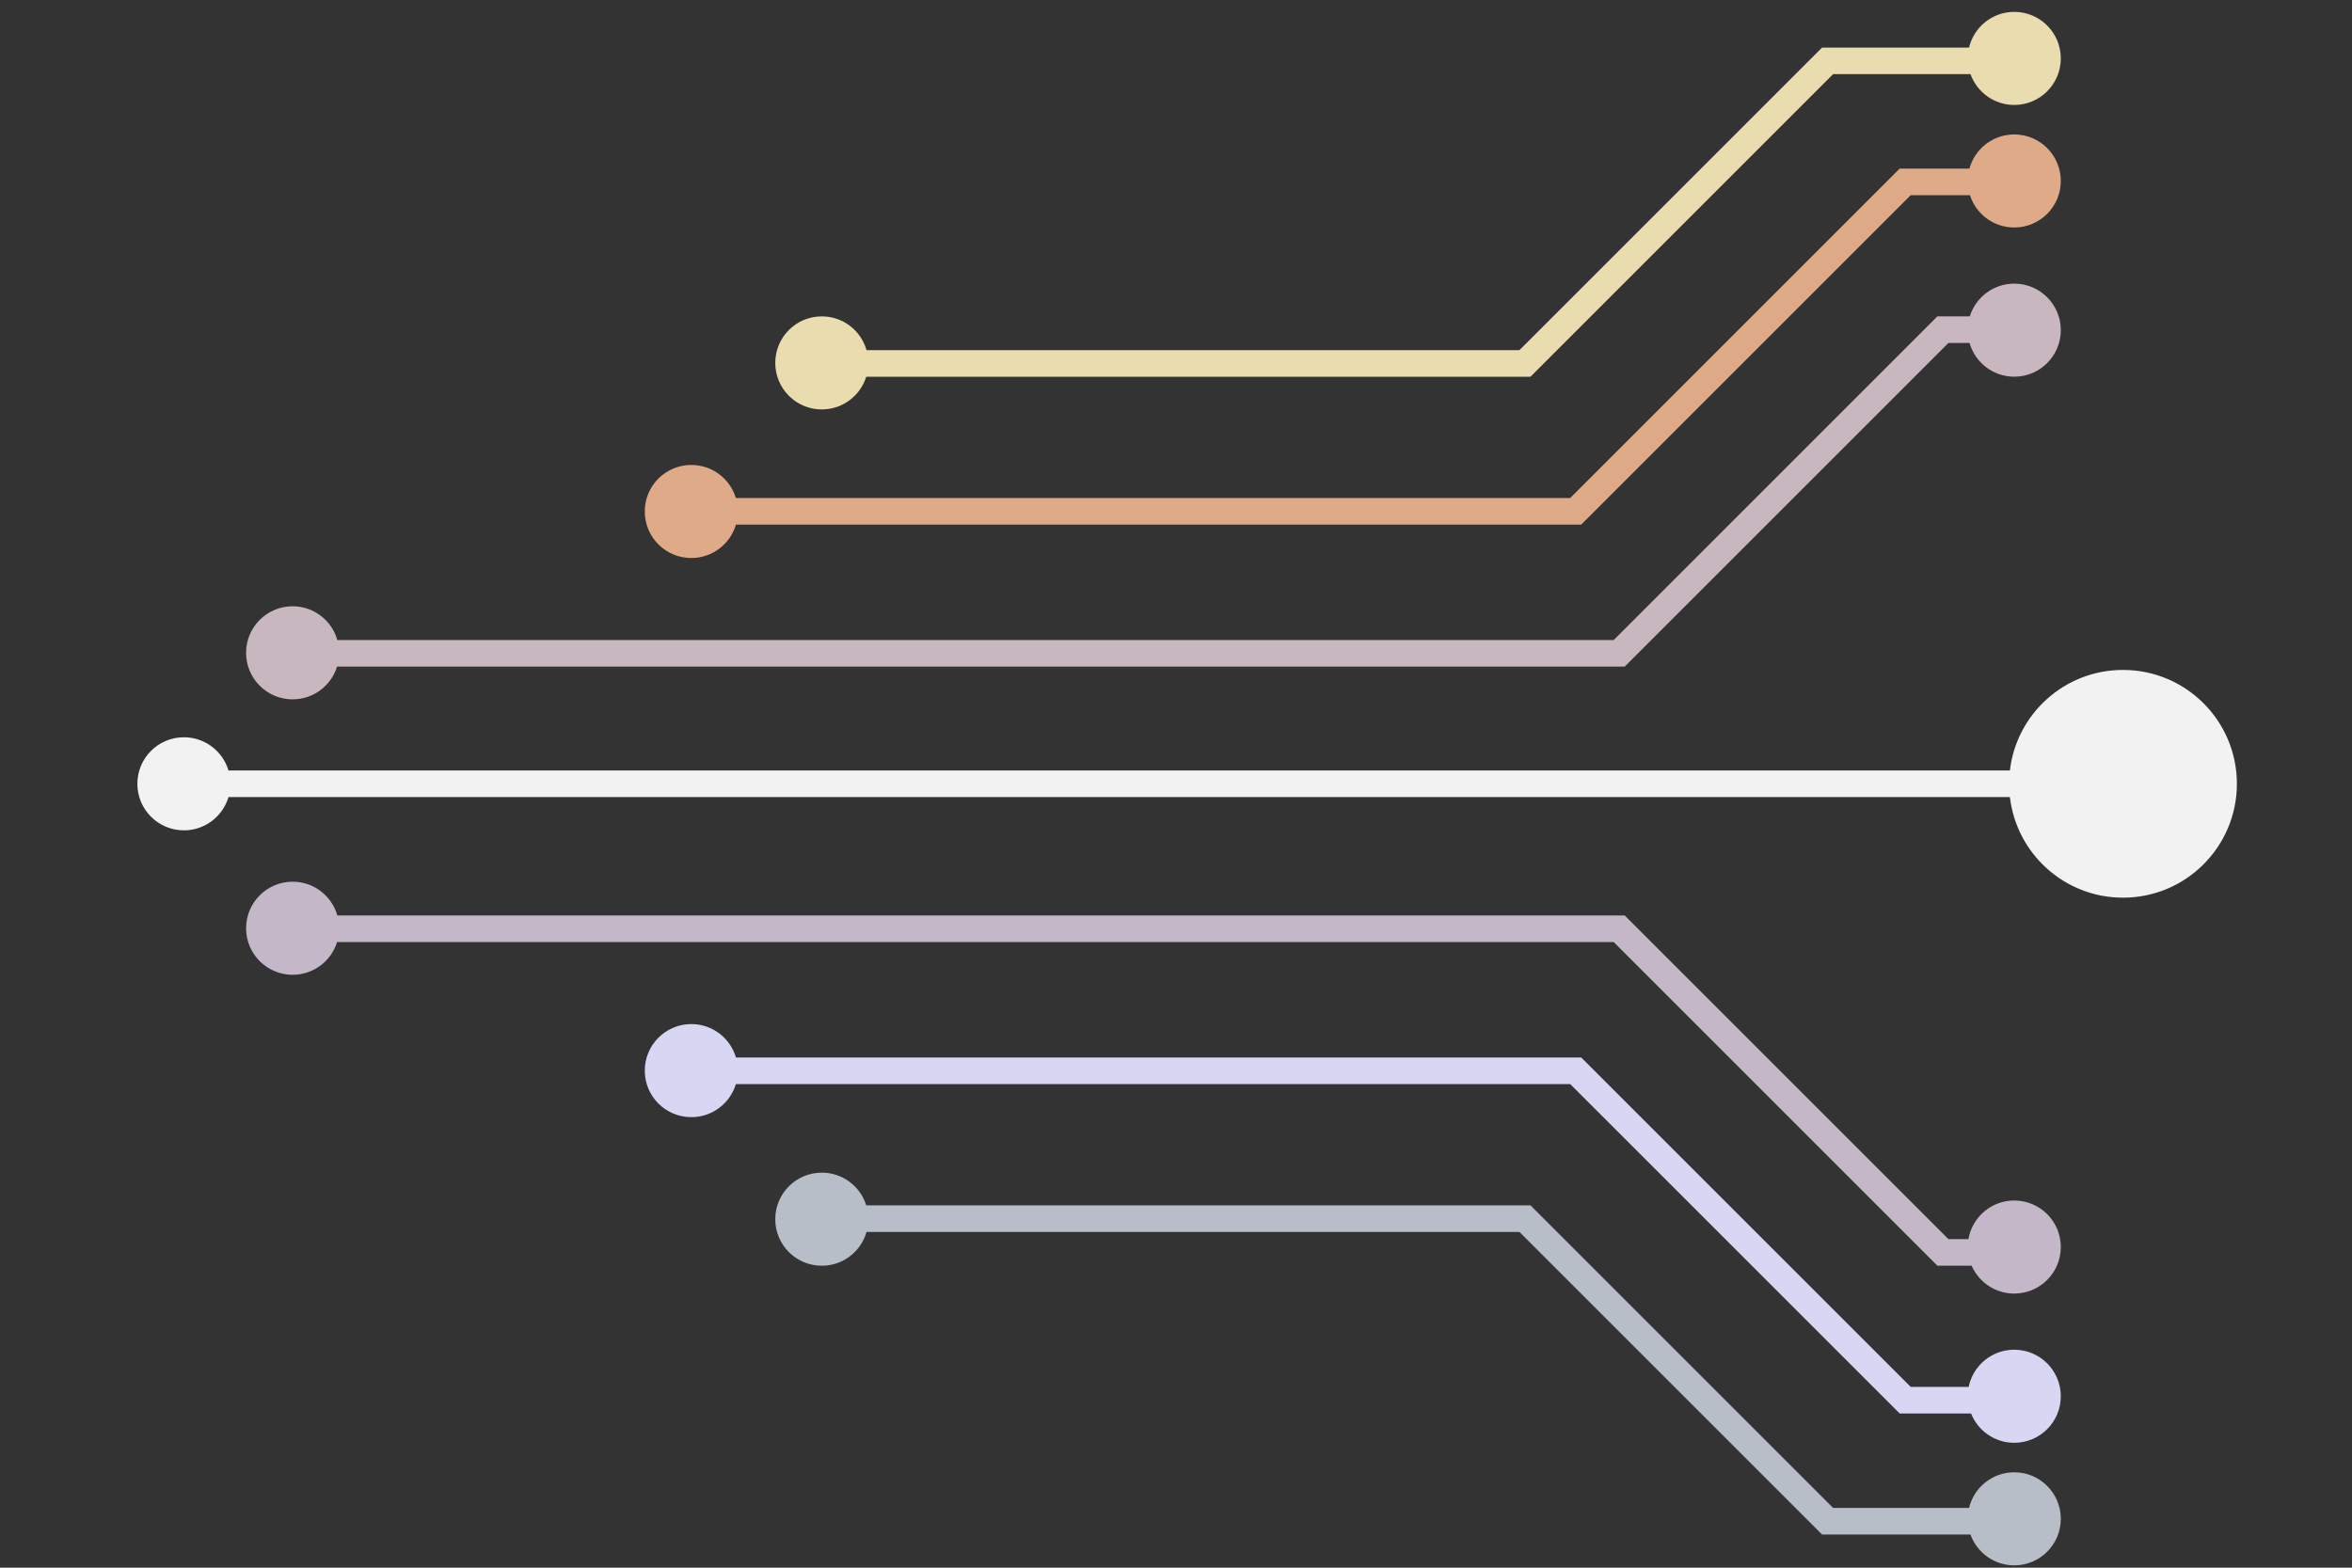
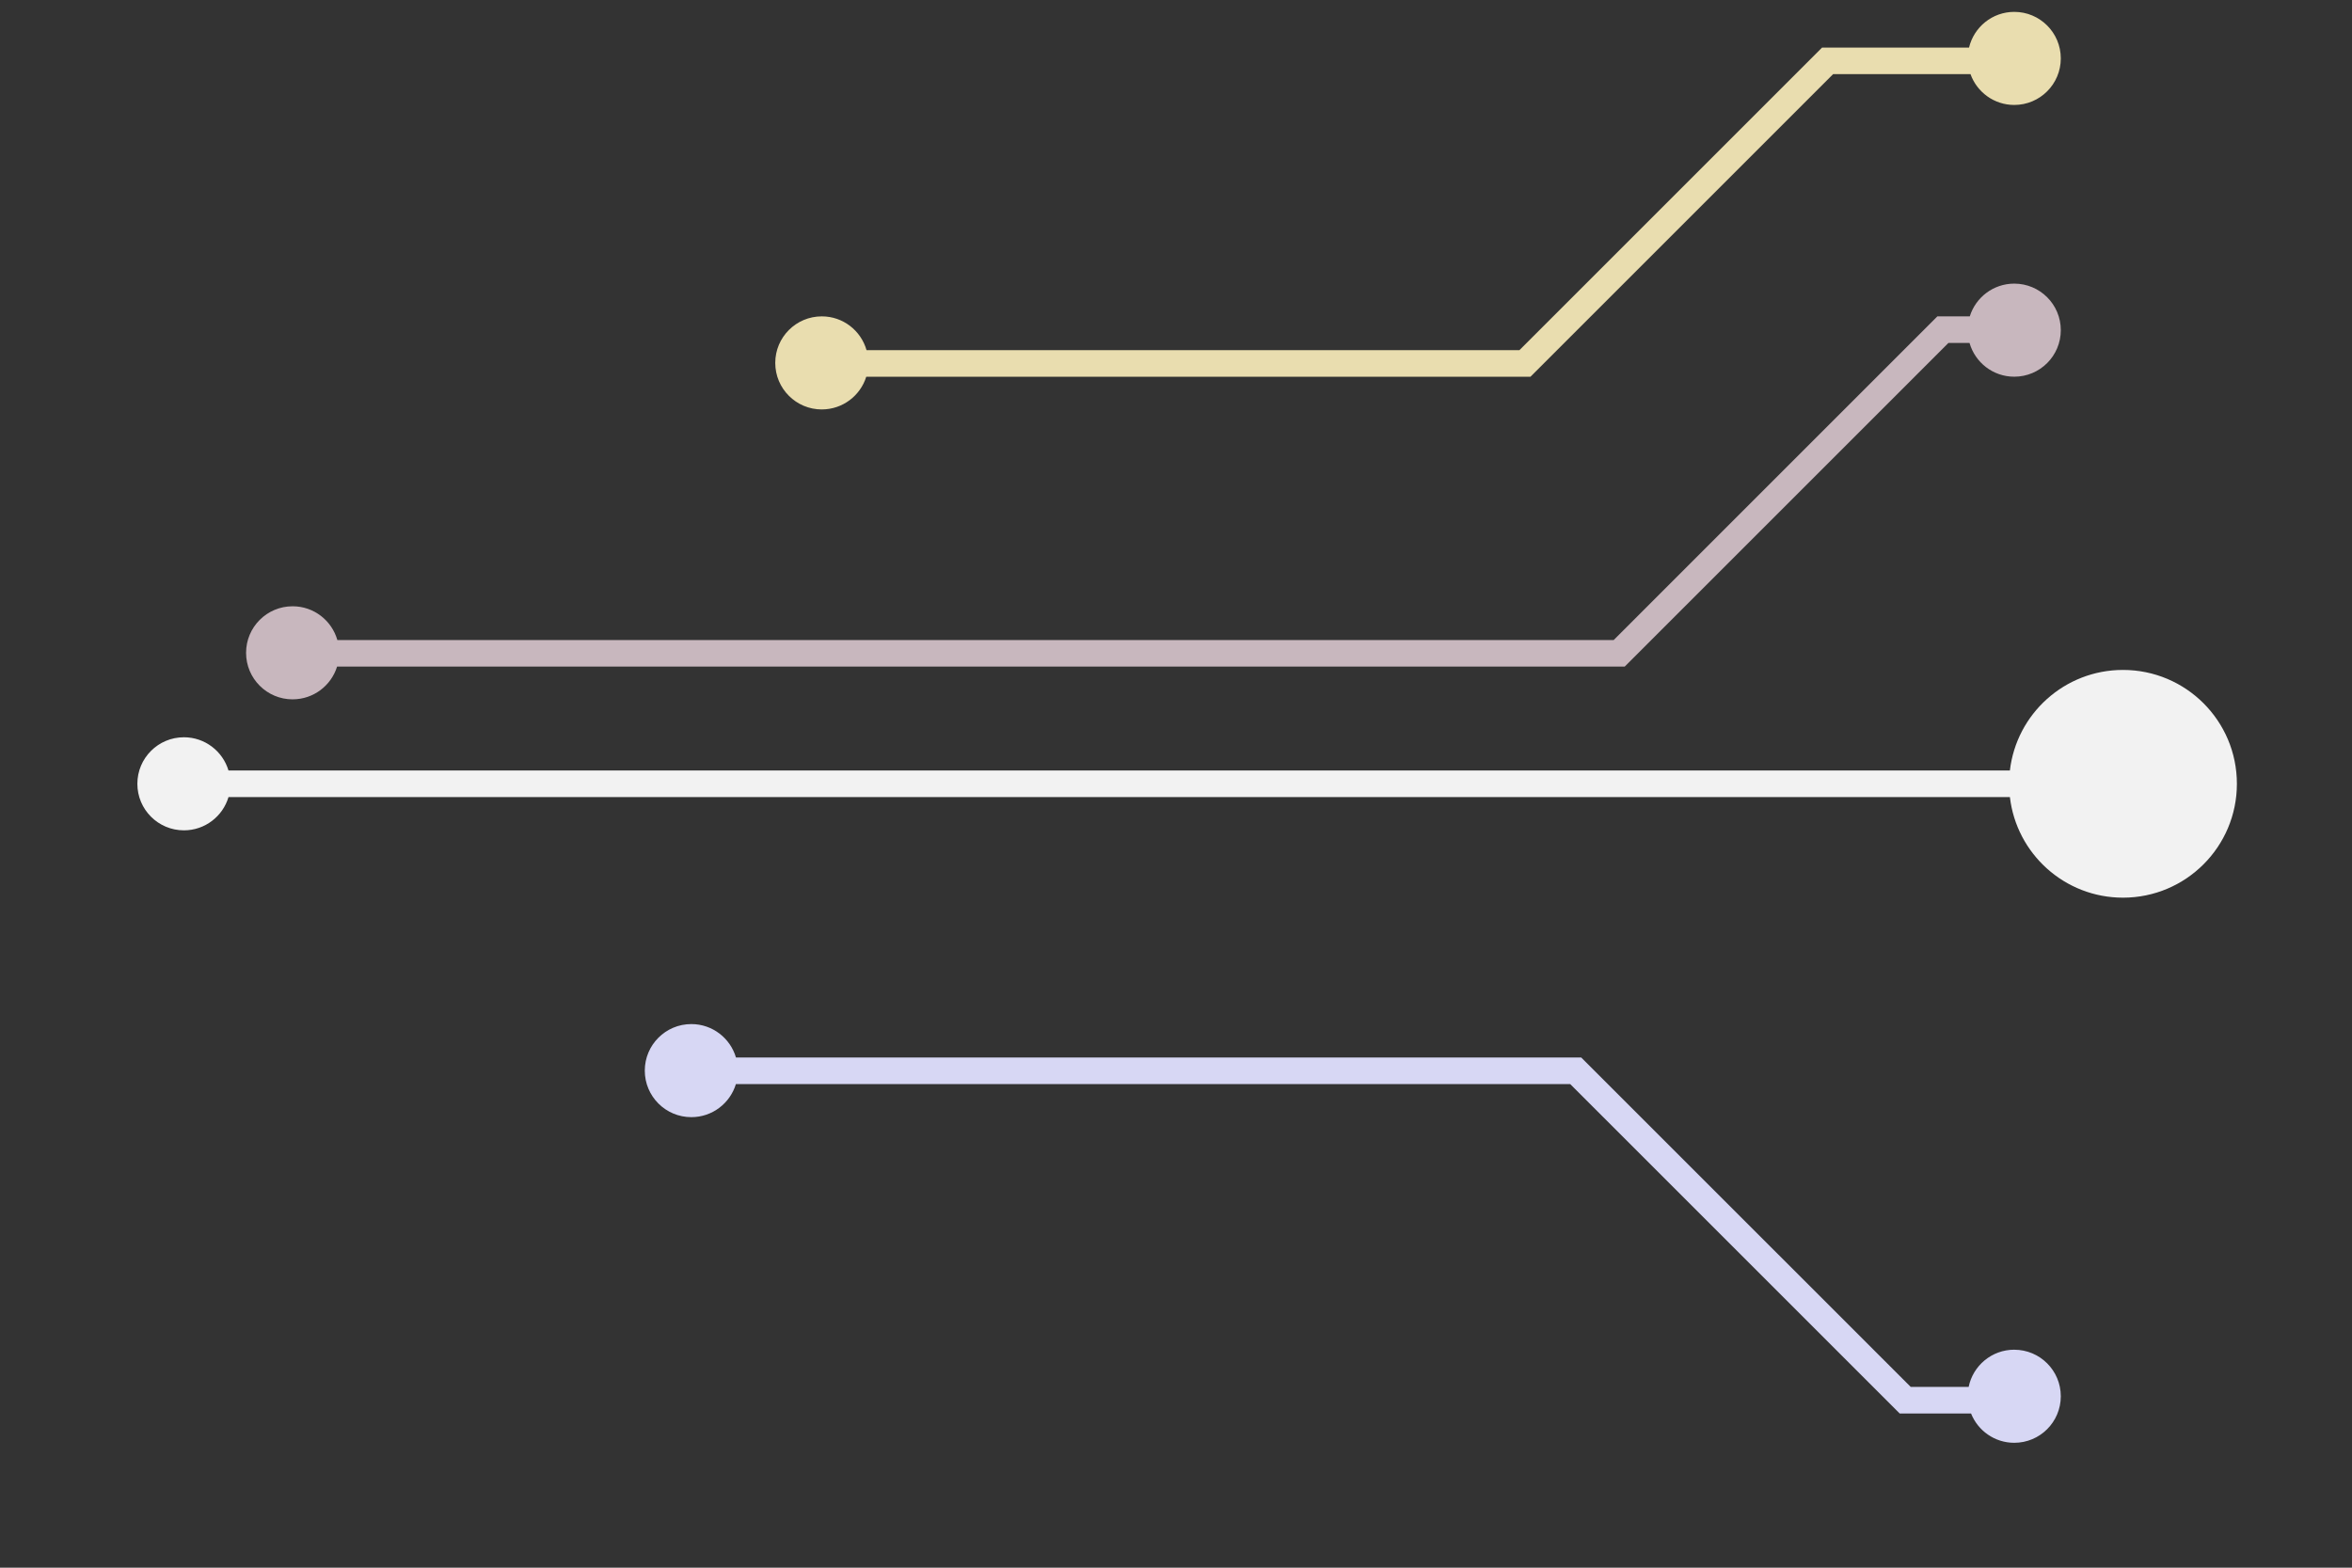
<svg xmlns="http://www.w3.org/2000/svg" xmlns:ns1="http://sodipodi.sourceforge.net/DTD/sodipodi-0.dtd" xmlns:ns2="http://www.inkscape.org/namespaces/inkscape" version="1.1" id="svg2" xml:space="preserve" width="150" height="100" viewBox="0 0 150 100" ns1:docname="circuitboard3.svg" ns2:version="1.0.1 (3bc2e813f5, 2020-09-07)">
  <rect x="0" y="0" width="150" height="100" fill="#333333" stroke="none" />
  <defs id="defs6" />
  <ns1:namedview pagecolor="#ffffff" bordercolor="#666666" borderopacity="1" objecttolerance="10" gridtolerance="10" guidetolerance="10" ns2:pageopacity="0" ns2:pageshadow="2" ns2:window-width="2048" ns2:window-height="1089" id="namedview4" ns2:document-rotation="0" showgrid="false" ns2:zoom="6.5640004" ns2:cx="91.076625" ns2:cy="37.990393" ns2:window-x="-8" ns2:window-y="1072" ns2:window-maximized="1" ns2:current-layer="g10" />
  <g id="g10" ns2:groupmode="layer" ns2:label="ink_ext_XXXXXX" transform="matrix(1.333,0,0,-1.333,0,1066.667)">
    <path d="m 101.571,768.142 c -2.794,0 -5.096,-2.103 -5.411,-4.813 H 10.932 c -0.274,0.92 -1.125,1.591 -2.133,1.591 -1.23,0 -2.227,-0.997 -2.227,-2.227 0,-1.23 0.997,-2.227 2.227,-2.227 1.009,0 1.859,0.671 2.133,1.591 h 85.229 c 0.315,-2.709 2.617,-4.813 5.411,-4.813 3.009,0 5.449,2.44 5.449,5.449 0,3.009 -2.439,5.449 -5.449,5.449" style="fill:#f2f2f2;fill-opacity:1;fill-rule:nonzero;stroke:none;stroke-width:0.021" id="path14" />
    <path d="m 39.318,780.608 c 0.999,0 1.845,0.659 2.127,1.565 h 31.778 l 14.479,14.479 h 6.574 c 0.309,-0.859 1.128,-1.474 2.093,-1.474 1.23,0 2.227,0.997 2.227,2.227 0,1.23 -0.997,2.227 -2.227,2.227 -1.051,0 -1.929,-0.729 -2.163,-1.708 H 87.175 L 72.696,783.445 H 41.458 c -0.266,0.933 -1.122,1.616 -2.14,1.616 -1.23,0 -2.227,-0.997 -2.227,-2.227 0,-1.23 0.997,-2.227 2.227,-2.227" style="fill:#e9ddaf;fill-opacity:1;fill-rule:nonzero;stroke:none;stroke-width:0.021" id="path16" />
-     <path d="m 33.075,773.498 c 1.011,0 1.864,0.675 2.135,1.598 h 40.44 l 15.764,15.764 h 2.835 c 0.288,-0.897 1.128,-1.546 2.12,-1.546 1.23,0 2.227,0.997 2.227,2.227 0,1.23 -0.997,2.226 -2.227,2.226 -1.025,0 -1.885,-0.693 -2.145,-1.635 H 90.887 L 75.123,776.368 H 35.207 c -0.276,0.916 -1.126,1.583 -2.132,1.583 -1.23,0 -2.227,-0.997 -2.227,-2.227 0,-1.23 0.997,-2.227 2.227,-2.227" style="fill:#deaa87;fill-opacity:1;fill-rule:nonzero;stroke:none;stroke-width:0.021" id="path18" />
    <path d="m 14,766.735 c 1,0 1.845,0.659 2.127,1.566 h 61.604 l 15.489,15.489 h 1.009 c 0.266,-0.933 1.122,-1.616 2.14,-1.616 1.23,0 2.227,0.997 2.227,2.227 0,1.23 -0.997,2.227 -2.227,2.227 -0.999,0 -1.845,-0.659 -2.127,-1.565 H 92.693 L 77.204,769.572 H 16.14 c -0.266,0.932 -1.122,1.616 -2.14,1.616 -1.23,0 -2.227,-0.997 -2.227,-2.227 0,-1.23 0.997,-2.227 2.227,-2.227" style="fill:#c8b7be;fill-opacity:1;fill-rule:nonzero;stroke:none;stroke-width:0.021" id="path20" />
-     <path d="m 96.369,729.747 c -1.05,0 -1.928,-0.728 -2.163,-1.706 h -6.504 l -14.293,14.293 -0.186,0.186 h -31.778 c -0.282,0.907 -1.127,1.565 -2.127,1.565 -1.23,0 -2.227,-0.997 -2.227,-2.227 0,-1.23 0.997,-2.227 2.227,-2.227 1.018,0 1.874,0.684 2.14,1.616 h 31.238 l 14.293,-14.293 0.186,-0.186 h 7.1 c 0.309,-0.859 1.128,-1.475 2.094,-1.475 1.23,0 2.227,0.997 2.227,2.227 0,1.23 -0.997,2.227 -2.227,2.227" style="fill:#b7bec8;fill-opacity:1;fill-rule:nonzero;stroke:none;stroke-width:0.021" id="path22" />
    <path d="m 96.369,735.613 c -1.076,0 -1.974,-0.764 -2.181,-1.779 H 91.414 l -15.578,15.577 -0.186,0.186 H 35.211 c -0.271,0.923 -1.124,1.598 -2.135,1.598 -1.23,0 -2.227,-0.997 -2.227,-2.227 0,-1.23 0.997,-2.227 2.227,-2.227 1.006,0 1.855,0.667 2.132,1.583 h 39.916 l 15.578,-15.577 0.186,-0.186 h 3.414 c 0.328,-0.822 1.129,-1.403 2.067,-1.403 1.23,0 2.227,0.997 2.227,2.227 0,1.23 -0.997,2.227 -2.227,2.227" style="fill:#d7d7f4;fill-opacity:1;fill-rule:nonzero;stroke:none;stroke-width:0.021" id="path24" />
-     <path d="m 96.369,742.753 c -1.1,0 -2.012,-0.799 -2.192,-1.848 h -0.957 l -15.303,15.302 -0.186,0.186 H 16.14 c -0.266,0.932 -1.122,1.615 -2.139,1.615 -1.23,0 -2.227,-0.997 -2.227,-2.227 0,-1.23 0.997,-2.227 2.227,-2.227 1,0 1.846,0.659 2.127,1.567 h 61.077 l 15.302,-15.303 0.186,-0.186 h 1.637 c 0.344,-0.785 1.127,-1.333 2.039,-1.333 1.23,0 2.227,0.997 2.227,2.227 0,1.23 -0.997,2.227 -2.227,2.227" style="fill:#c4b7c8;fill-opacity:1;fill-rule:nonzero;stroke:none;stroke-width:0.021" id="path26" />
  </g>
</svg>